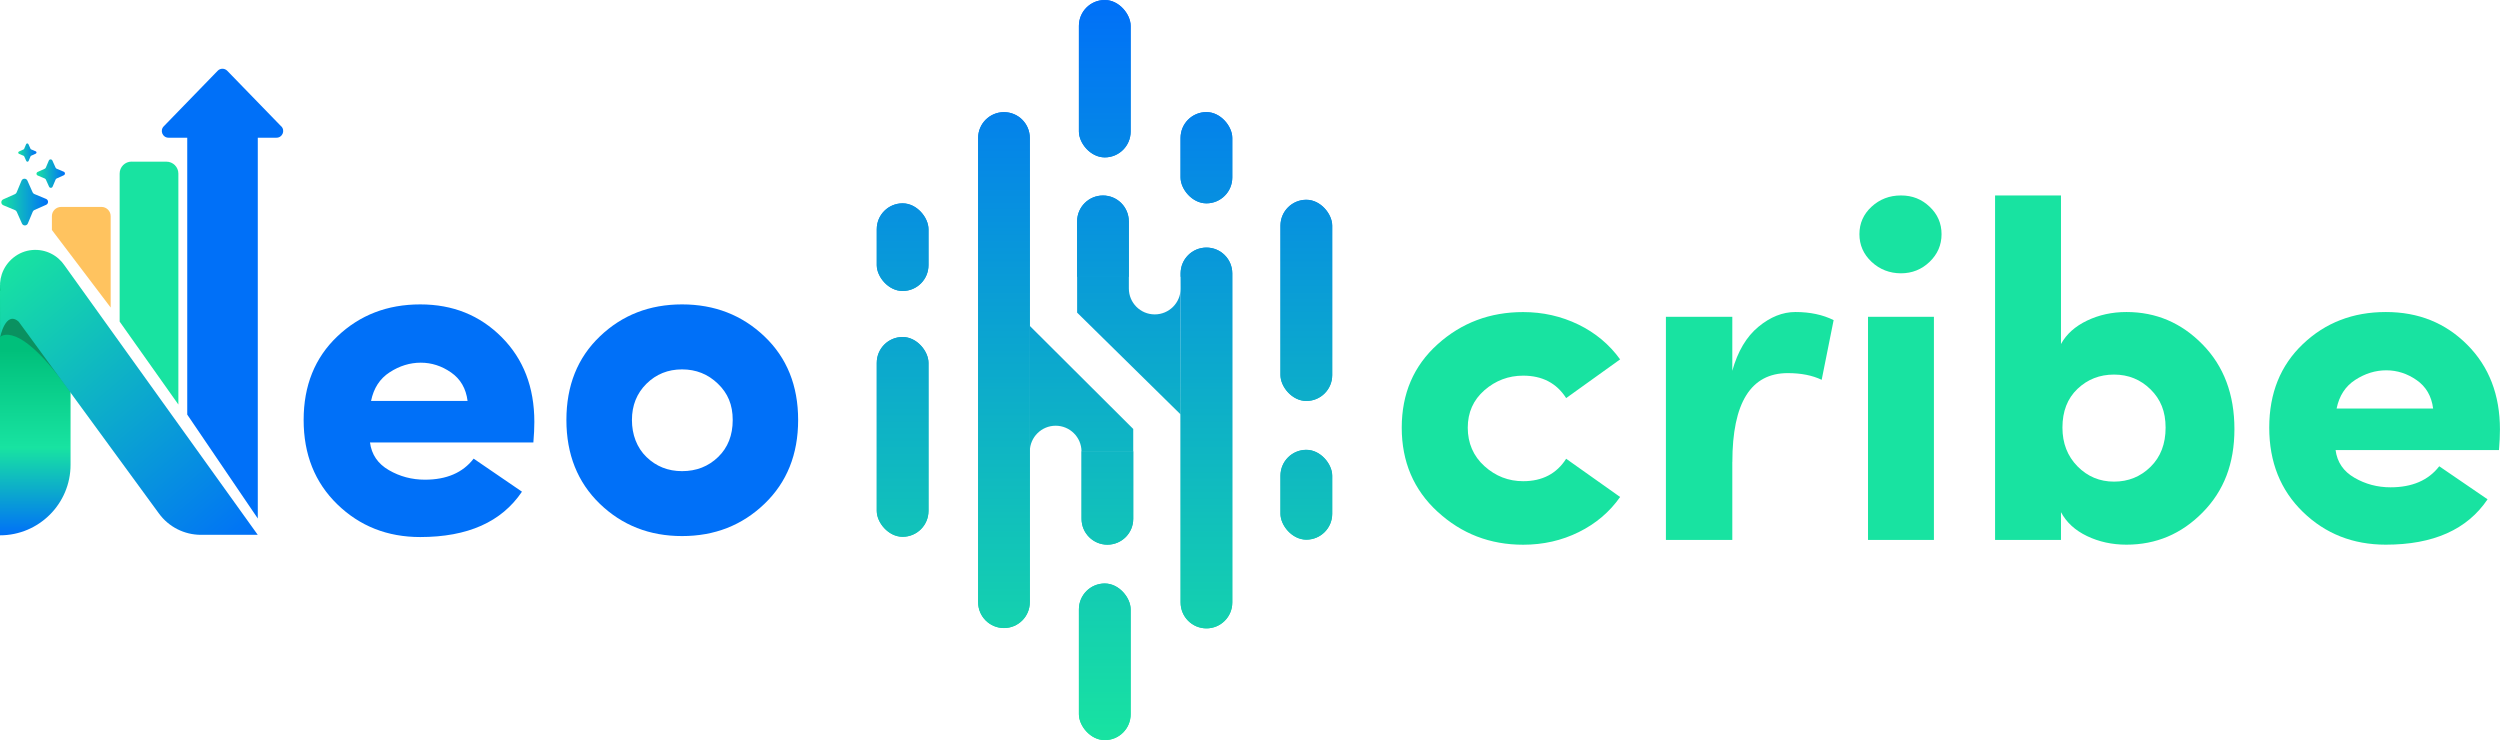
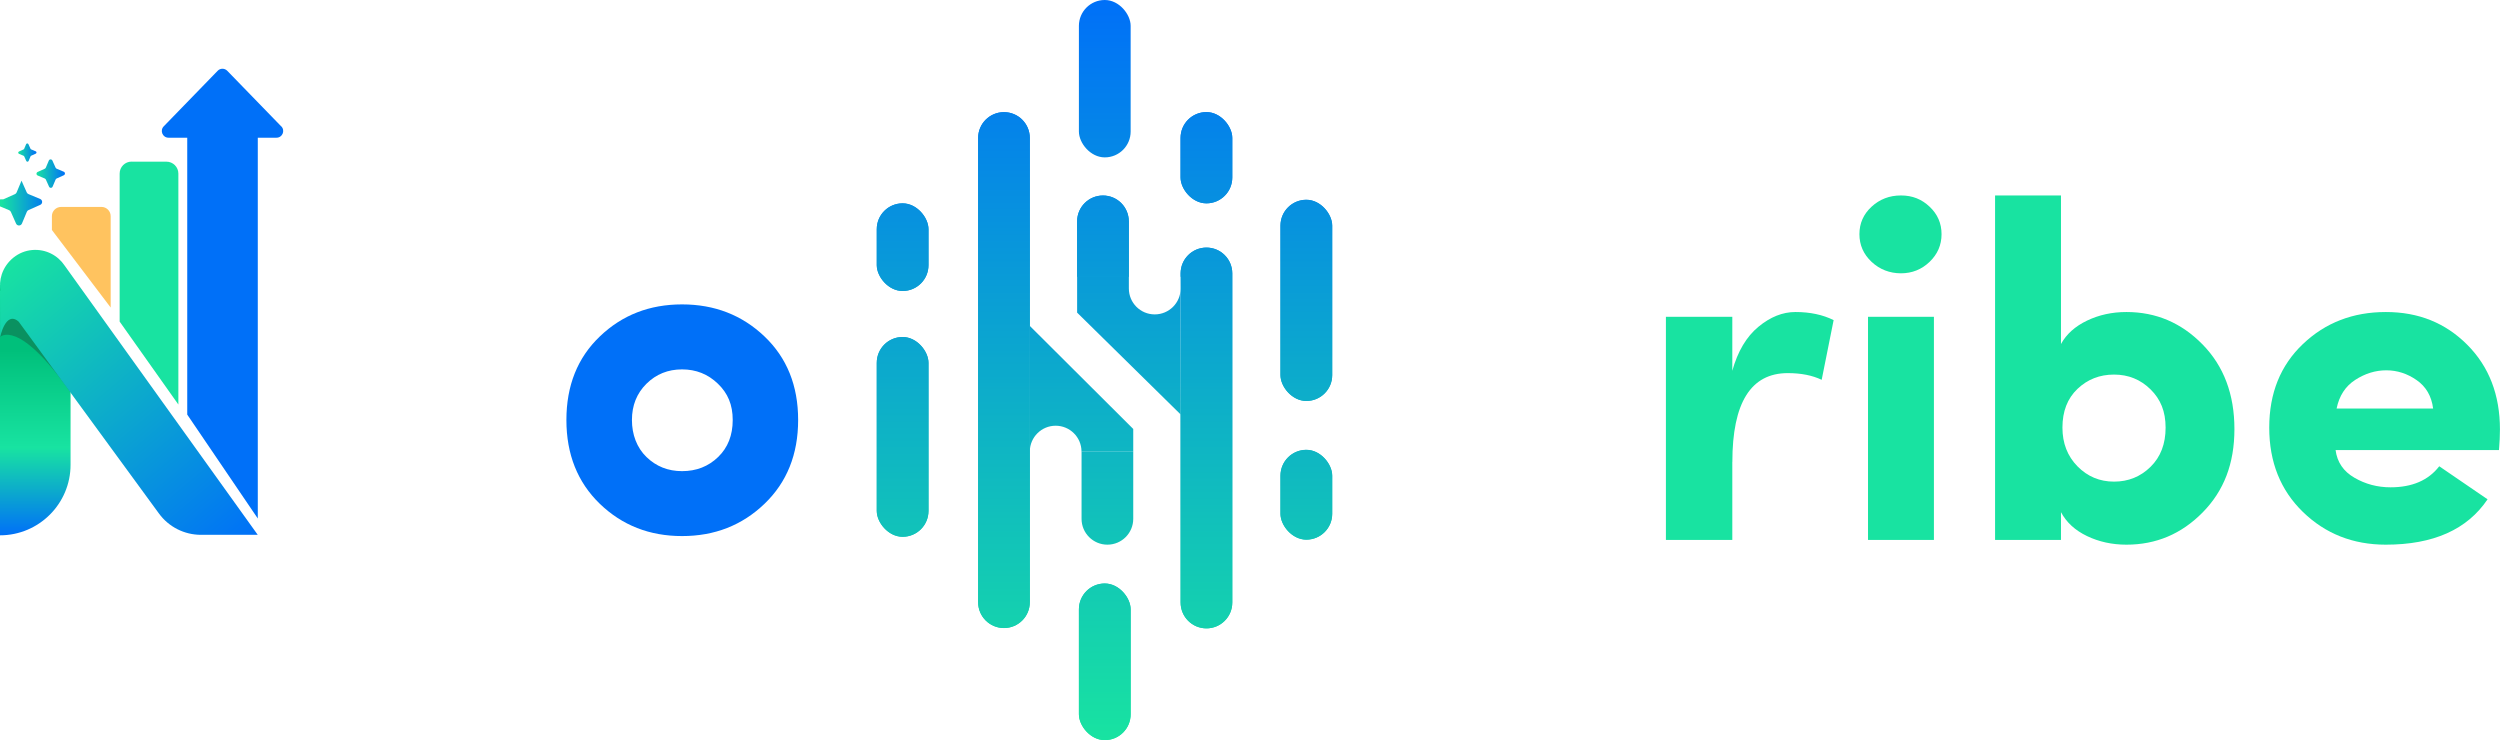
<svg xmlns="http://www.w3.org/2000/svg" xmlns:xlink="http://www.w3.org/1999/xlink" id="Layer_2" data-name="Layer 2" viewBox="0 0 462.39 136.9">
  <defs>
    <style>      .cls-1 {        fill: url(#linear-gradient);      }      .cls-1, .cls-2, .cls-3, .cls-4, .cls-5, .cls-6, .cls-7, .cls-8, .cls-9, .cls-10 {        stroke-width: 0px;      }      .cls-2 {        fill: url(#New_Gradient_Swatch_copy-3);      }      .cls-3 {        fill: url(#New_Gradient_Swatch_copy);      }      .cls-4 {        fill: #ffc35f;      }      .cls-5 {        fill: #0070f8;      }      .cls-6 {        fill: #231f20;        opacity: .29;      }      .cls-7 {        fill: url(#linear-gradient-2);      }      .cls-8 {        fill: #18e3a1;      }      .cls-9 {        fill: url(#New_Gradient_Swatch_copy-2);      }      .cls-10 {        fill: url(#New_Gradient_Swatch_copy-4);      }    </style>
    <linearGradient id="New_Gradient_Swatch_copy" data-name="New Gradient Swatch copy" x1="204.28" y1="136.9" x2="204.28" y2="0" gradientUnits="userSpaceOnUse">
      <stop offset="0" stop-color="#18e3a1" />
      <stop offset="1" stop-color="#0070f8" />
    </linearGradient>
    <linearGradient id="linear-gradient" x1="6.53" y1="52.75" x2="6.53" y2="99.01" gradientUnits="userSpaceOnUse">
      <stop offset=".26" stop-color="#00c07b" />
      <stop offset=".65" stop-color="#18e3a1" />
      <stop offset="1" stop-color="#0070f8" />
    </linearGradient>
    <linearGradient id="linear-gradient-2" x1=".58" y1="49.24" x2="44.5" y2="101.58" gradientUnits="userSpaceOnUse">
      <stop offset="0" stop-color="#18e3a1" />
      <stop offset="1" stop-color="#0070f8" />
    </linearGradient>
    <linearGradient id="New_Gradient_Swatch_copy-2" data-name="New Gradient Swatch copy" x1=".25" y1="37.37" x2="8.89" y2="37.37" xlink:href="#New_Gradient_Swatch_copy" />
    <linearGradient id="New_Gradient_Swatch_copy-3" data-name="New Gradient Swatch copy" x1="6.75" y1="32.1" x2="12.01" y2="32.1" xlink:href="#New_Gradient_Swatch_copy" />
    <linearGradient id="New_Gradient_Swatch_copy-4" data-name="New Gradient Swatch copy" x1="3.37" y1="28.21" x2="6.75" y2="28.21" xlink:href="#New_Gradient_Swatch_copy" />
  </defs>
  <g id="Layer_1-2" data-name="Layer 1">
    <g>
      <g>
        <g>
          <g>
            <rect class="cls-3" x="162.16" y="37.61" width="9.57" height="16.21" rx="4.78" ry="4.78" />
            <rect class="cls-3" x="162.16" y="37.61" width="9.57" height="16.21" rx="4.78" ry="4.78" />
          </g>
          <g>
            <rect class="cls-3" x="162.16" y="62.33" width="9.57" height="36.95" rx="4.78" ry="4.78" />
            <rect class="cls-3" x="162.16" y="62.33" width="9.57" height="36.95" rx="4.78" ry="4.78" />
          </g>
          <g>
            <rect class="cls-3" x="236.83" y="36.95" width="9.57" height="37.21" rx="4.78" ry="4.78" />
            <rect class="cls-3" x="236.83" y="36.95" width="9.57" height="37.21" rx="4.78" ry="4.78" />
          </g>
          <g>
            <rect class="cls-3" x="236.83" y="83.2" width="9.57" height="16.61" rx="4.78" ry="4.78" />
            <rect class="cls-3" x="236.83" y="83.2" width="9.57" height="16.61" rx="4.78" ry="4.78" />
          </g>
          <g>
            <rect class="cls-3" x="199.55" y="0" width="9.57" height="29.11" rx="4.78" ry="4.78" />
-             <rect class="cls-3" x="199.55" y="0" width="9.57" height="29.11" rx="4.78" ry="4.78" />
          </g>
          <g>
            <rect class="cls-3" x="218.35" y="20.73" width="9.57" height="16.88" rx="4.78" ry="4.78" />
            <rect class="cls-3" x="218.35" y="20.73" width="9.57" height="16.88" rx="4.78" ry="4.78" />
          </g>
          <g>
            <rect class="cls-3" x="199.55" y="107.92" width="9.57" height="28.97" rx="4.78" ry="4.78" />
            <rect class="cls-3" x="199.55" y="107.92" width="9.57" height="28.97" rx="4.78" ry="4.78" />
          </g>
          <g>
            <path class="cls-3" d="M190.47,83.47h0v.07s0-.04,0-.07Z" />
            <path class="cls-3" d="M200.04,83.47h0s0,.04,0,.07v-.07Z" />
            <g>
              <path class="cls-3" d="M190.47,83.47V25.52c0-2.64-2.14-4.78-4.78-4.78s-4.78,2.14-4.78,4.78v85.86c0,2.64,2.14,4.78,4.78,4.78s4.78-2.14,4.78-4.78v-27.91Z" />
              <path class="cls-3" d="M190.47,83.47V25.52c0-2.64-2.14-4.78-4.78-4.78s-4.78,2.14-4.78,4.78v85.86c0,2.64,2.14,4.78,4.78,4.78s4.78-2.14,4.78-4.78v-27.91Z" />
            </g>
            <g>
              <path class="cls-3" d="M200.04,83.53v12.43c0,2.64,2.14,4.78,4.78,4.78s4.78-2.14,4.78-4.78v-12.49h-9.57v.07Z" />
-               <path class="cls-3" d="M200.04,83.53v12.43c0,2.64,2.14,4.78,4.78,4.78s4.78-2.14,4.78-4.78v-12.49h-9.57v.07Z" />
            </g>
            <path class="cls-3" d="M190.47,60.27v23.19h0c.04-2.61,2.16-4.72,4.78-4.72s4.75,2.11,4.78,4.72h9.57v-4.12l-19.14-19.07Z" />
          </g>
          <g>
            <g>
              <path class="cls-3" d="M223.14,45.79c-2.64,0-4.78,2.14-4.78,4.78v.64h.08l-.08,25.29v34.94c0,2.64,2.14,4.78,4.78,4.78s4.78-2.14,4.78-4.78v-60.87c0-2.64-2.14-4.78-4.78-4.78Z" />
              <path class="cls-3" d="M223.14,45.79c-2.64,0-4.78,2.14-4.78,4.78v.64h.08l-.08,25.29v34.94c0,2.64,2.14,4.78,4.78,4.78s4.78-2.14,4.78-4.78v-60.87c0-2.64-2.14-4.78-4.78-4.78Z" />
            </g>
            <g>
              <path class="cls-3" d="M208.78,40.94c0-2.64-2.14-4.78-4.78-4.78s-4.78,2.14-4.78,4.78v10.28h9.57v-10.28Z" />
              <path class="cls-3" d="M208.78,40.94c0-2.64-2.14-4.78-4.78-4.78s-4.78,2.14-4.78,4.78v10.28h9.57v-10.28Z" />
            </g>
            <path class="cls-3" d="M213.57,58.15c-2.64,0-4.78-2.14-4.78-4.78v-2.15h-9.57v6.6l19.14,18.83v-.14s0-23.14,0-23.14c0,2.64-2.14,4.78-4.78,4.78Z" />
            <polygon class="cls-3" points="218.35 51.21 218.35 53.36 218.35 76.5 218.43 51.21 218.35 51.21" />
          </g>
        </g>
        <g>
-           <path class="cls-5" d="M87.62,84.84l8.92,6.1c-3.77,5.6-10.04,8.39-18.82,8.39-6.07,0-11.18-2.02-15.33-6.05-4.15-4.03-6.23-9.23-6.23-15.6s2.08-11.52,6.23-15.46c4.15-3.95,9.26-5.92,15.33-5.92s11.03,2.02,15.06,6.05c4.03,4.04,6.05,9.26,6.05,15.68,0,1.12-.06,2.39-.18,3.8h-30.22c.29,2.24,1.46,3.95,3.49,5.12,2.03,1.18,4.25,1.77,6.67,1.77,4,0,7.01-1.29,9.01-3.89ZM68.63,74.15h17.85c-.29-2.3-1.31-4.05-3.05-5.26-1.74-1.21-3.61-1.81-5.61-1.81s-3.92.59-5.74,1.77c-1.83,1.18-2.97,2.95-3.45,5.3Z" />
          <path class="cls-5" d="M141.39,93.19c-4.15,3.98-9.23,5.96-15.24,5.96s-11.08-1.99-15.2-5.96c-4.12-3.98-6.19-9.15-6.19-15.51s2.06-11.52,6.19-15.46c4.12-3.95,9.19-5.92,15.2-5.92s11.09,1.97,15.24,5.92c4.15,3.95,6.23,9.1,6.23,15.46s-2.08,11.53-6.23,15.51ZM126.15,87.14c2.65,0,4.87-.87,6.67-2.61,1.8-1.74,2.7-4.02,2.7-6.85s-.91-4.95-2.74-6.71c-1.83-1.77-4.04-2.65-6.63-2.65s-4.79.88-6.58,2.65-2.69,4.01-2.69,6.71.9,5.11,2.69,6.85c1.8,1.74,3.99,2.61,6.58,2.61Z" />
        </g>
        <g>
-           <path class="cls-8" d="M265.89,94.65c-4.42-4.06-6.63-9.25-6.63-15.55s2.21-11.44,6.63-15.42c4.42-3.98,9.69-5.96,15.82-5.96,3.65,0,7.05.77,10.21,2.3,3.15,1.53,5.73,3.68,7.73,6.45l-9.98,7.16c-1.77-2.77-4.42-4.15-7.95-4.15-2.71,0-5.1.9-7.16,2.69-2.06,1.8-3.09,4.11-3.09,6.94s1.03,5.26,3.09,7.11c2.06,1.86,4.45,2.78,7.16,2.78,3.53,0,6.18-1.38,7.95-4.15l9.98,7.07c-1.94,2.77-4.49,4.93-7.64,6.49-3.15,1.56-6.58,2.34-10.29,2.34-6.13,0-11.4-2.03-15.82-6.1Z" />
          <path class="cls-8" d="M320.4,85.46v14.4h-12.28v-41.26h12.28v9.98c1-3.59,2.61-6.3,4.82-8.13,2.21-1.83,4.49-2.74,6.85-2.74,2.71,0,5.07.5,7.07,1.5l-2.21,11.04c-1.71-.82-3.8-1.24-6.27-1.24-6.83,0-10.25,5.48-10.25,16.43Z" />
          <path class="cls-8" d="M346.16,48.43c-1.5-1.41-2.25-3.12-2.25-5.12s.75-3.7,2.25-5.08c1.5-1.38,3.31-2.08,5.43-2.08s3.83.69,5.3,2.08c1.47,1.38,2.21,3.08,2.21,5.08s-.74,3.71-2.21,5.12c-1.47,1.41-3.24,2.12-5.3,2.12s-3.93-.71-5.43-2.12ZM357.69,58.6v41.26h-12.19v-41.26h12.19Z" />
          <path class="cls-8" d="M381.19,99.86h-12.19v-63.71h12.19v27.48c1-1.83,2.61-3.27,4.82-4.33,2.21-1.06,4.64-1.59,7.29-1.59,5.48,0,10.17,2,14.09,6.01,3.92,4.01,5.88,9.22,5.88,15.64s-1.96,11.44-5.88,15.42c-3.92,3.98-8.61,5.96-14.09,5.96-2.65,0-5.08-.53-7.29-1.59-2.21-1.06-3.81-2.53-4.82-4.42v5.12ZM381.46,79.09c0,2.89.93,5.27,2.78,7.16,1.86,1.89,4.11,2.83,6.76,2.83s4.9-.91,6.76-2.74c1.86-1.83,2.78-4.24,2.78-7.25s-.93-5.24-2.78-7.07c-1.86-1.83-4.11-2.74-6.76-2.74s-4.9.88-6.76,2.65-2.78,4.15-2.78,7.16Z" />
          <path class="cls-8" d="M451.17,86.25l8.92,6.1c-3.77,5.6-10.04,8.39-18.82,8.39-6.07,0-11.18-2.02-15.33-6.05-4.15-4.03-6.23-9.23-6.23-15.6s2.08-11.52,6.23-15.46c4.15-3.95,9.26-5.92,15.33-5.92s11.03,2.02,15.06,6.05c4.03,4.04,6.05,9.26,6.05,15.68,0,1.12-.06,2.39-.18,3.8h-30.22c.29,2.24,1.46,3.95,3.49,5.12,2.03,1.18,4.25,1.77,6.67,1.77,4,0,7.01-1.29,9.01-3.89ZM432.17,75.56h17.85c-.29-2.3-1.31-4.05-3.05-5.26-1.74-1.21-3.61-1.81-5.61-1.81s-3.92.59-5.74,1.77c-1.83,1.18-2.97,2.95-3.45,5.3Z" />
        </g>
      </g>
      <g>
        <path class="cls-1" d="M0,52.75h13.05v33.21C13.05,93.16,7.2,99.01,0,99.01H0v-46.26H0Z" />
        <path class="cls-8" d="M24.35,29.9h6.43c1.22,0,2.21.99,2.21,2.21v42.71s-10.86-15.34-10.86-15.34v-27.38c0-1.22.99-2.21,2.21-2.21Z" />
        <path class="cls-4" d="M11.31,38.27h7.45c.94,0,1.71.76,1.71,1.71v16.9s-10.87-14.34-10.87-14.34v-2.57c0-.94.77-1.7,1.71-1.7Z" />
        <path class="cls-5" d="M52.01,23.37l-9.98-10.28c-.49-.5-1.29-.5-1.77,0l-9.98,10.28c-.76.78-.21,2.1.89,2.1h3.46v51.21l13.05,19.22V25.47h3.46c1.09,0,1.65-1.31.89-2.1Z" />
        <path class="cls-6" d="M.03,62.32s3.36-3.53,12.99,10.25l-8.31-16.41-4.04,1.46L.03,62.32Z" />
        <path class="cls-7" d="M11.96,49.13h0c-1.26-1.89-3.48-3.09-5.97-2.89-2.6.21-4.83,2.02-5.66,4.49-.36,1.09-.4,2.13-.24,3.11l-.09-.15.03,8.64s1.02-4.96,3.42-2.84h0l25.95,35.49c1.81,2.48,4.7,3.94,7.77,3.94h10.5L11.96,49.13Z" />
-         <path class="cls-9" d="M.6,36.87l2.16-.96c.14-.06.25-.17.31-.31l.91-2.18c.2-.48.88-.49,1.09-.01l.96,2.16c.06.14.17.25.31.31l2.18.91c.48.2.49.88.01,1.09l-2.16.96c-.14.06-.25.17-.31.31l-.91,2.18c-.2.48-.88.49-1.09.01l-.96-2.16c-.06-.14-.17-.25-.31-.31l-2.18-.91c-.48-.2-.49-.88-.01-1.09Z" />
+         <path class="cls-9" d="M.6,36.87l2.16-.96c.14-.06.25-.17.31-.31l.91-2.18l.96,2.16c.06.14.17.25.31.31l2.18.91c.48.2.49.88.01,1.09l-2.16.96c-.14.06-.25.17-.31.31l-.91,2.18c-.2.48-.88.49-1.09.01l-.96-2.16c-.06-.14-.17-.25-.31-.31l-2.18-.91c-.48-.2-.49-.88-.01-1.09Z" />
        <path class="cls-2" d="M6.97,31.8l1.31-.59c.08-.04.15-.11.19-.19l.56-1.32c.12-.29.53-.3.66,0l.59,1.31c.04.08.11.15.19.19l1.32.56c.29.12.3.53,0,.66l-1.31.59c-.08.04-.15.11-.19.19l-.56,1.32c-.12.29-.53.3-.66,0l-.59-1.31c-.04-.08-.11-.15-.19-.19l-1.32-.56c-.29-.12-.3-.53,0-.66Z" />
        <path class="cls-10" d="M3.51,28.02l.84-.38c.05-.02.1-.07.12-.12l.36-.85c.08-.19.34-.19.43,0l.38.84c.02.05.07.1.12.12l.85.36c.19.08.19.34,0,.43l-.84.38c-.05.02-.1.07-.12.12l-.36.85c-.08.19-.34.19-.43,0l-.38-.84c-.02-.05-.07-.1-.12-.12l-.85-.36c-.19-.08-.19-.34,0-.43Z" />
      </g>
    </g>
  </g>
</svg>